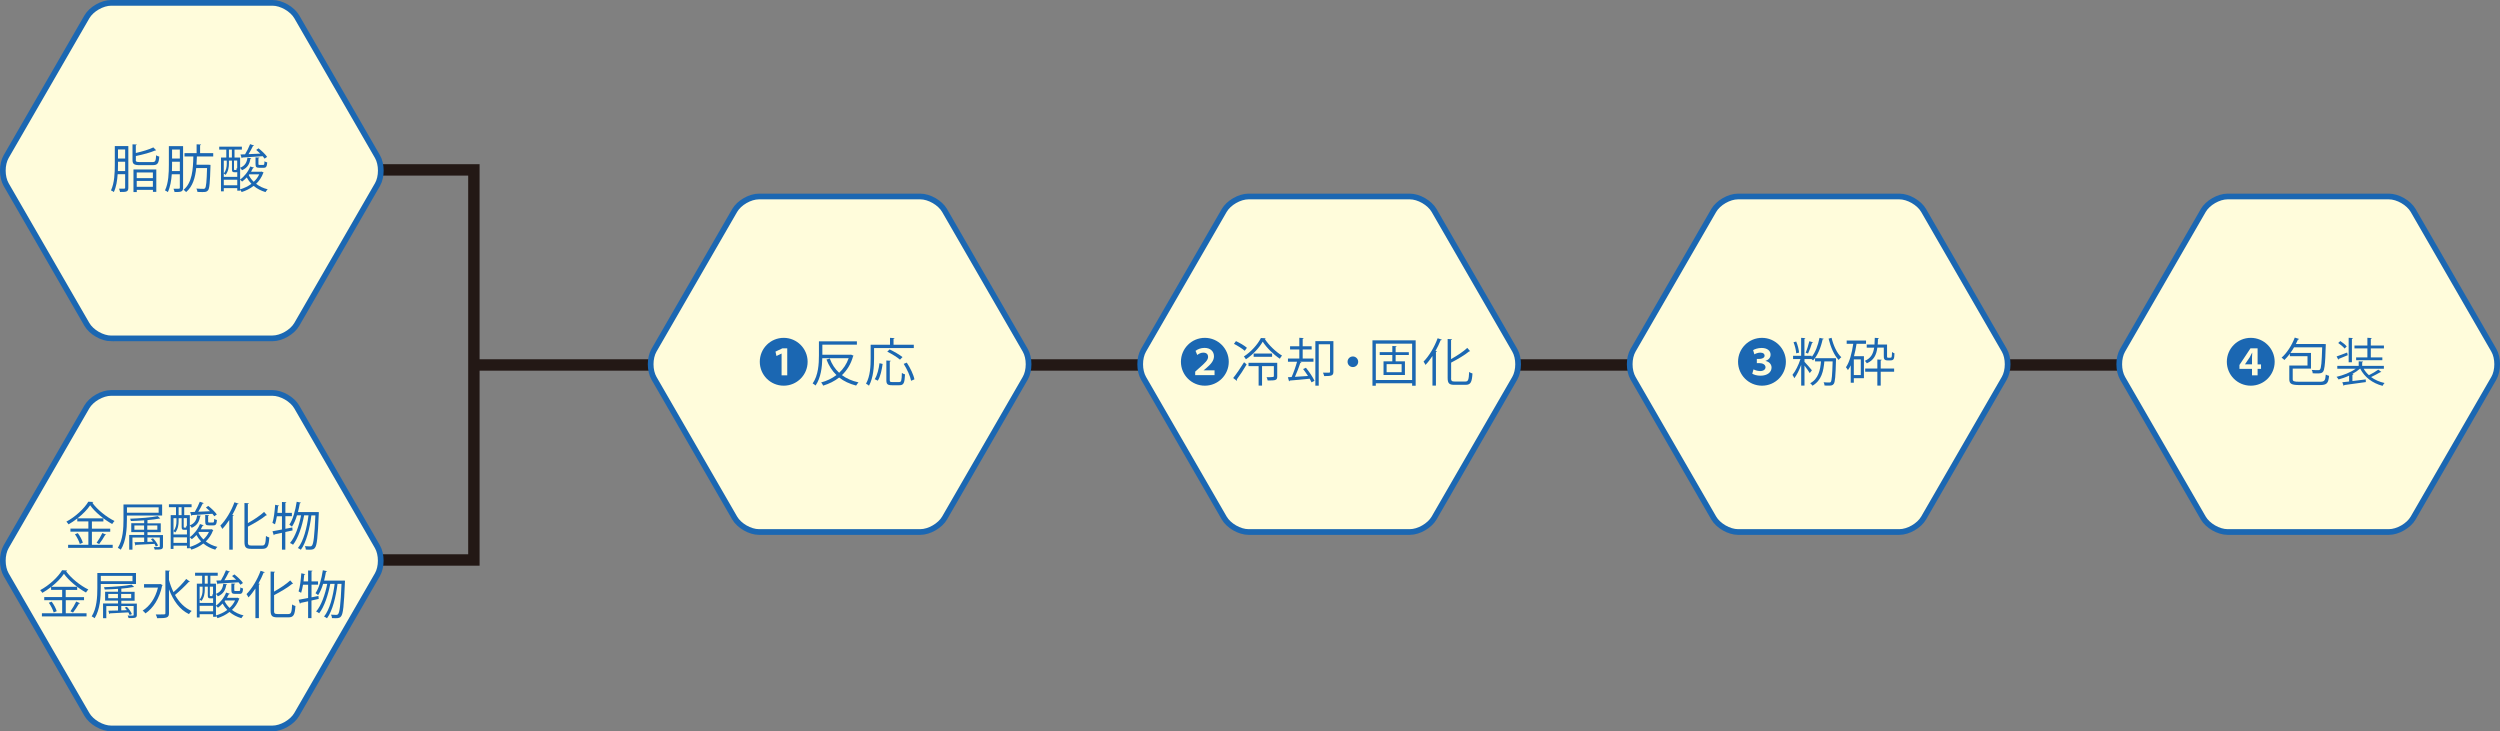
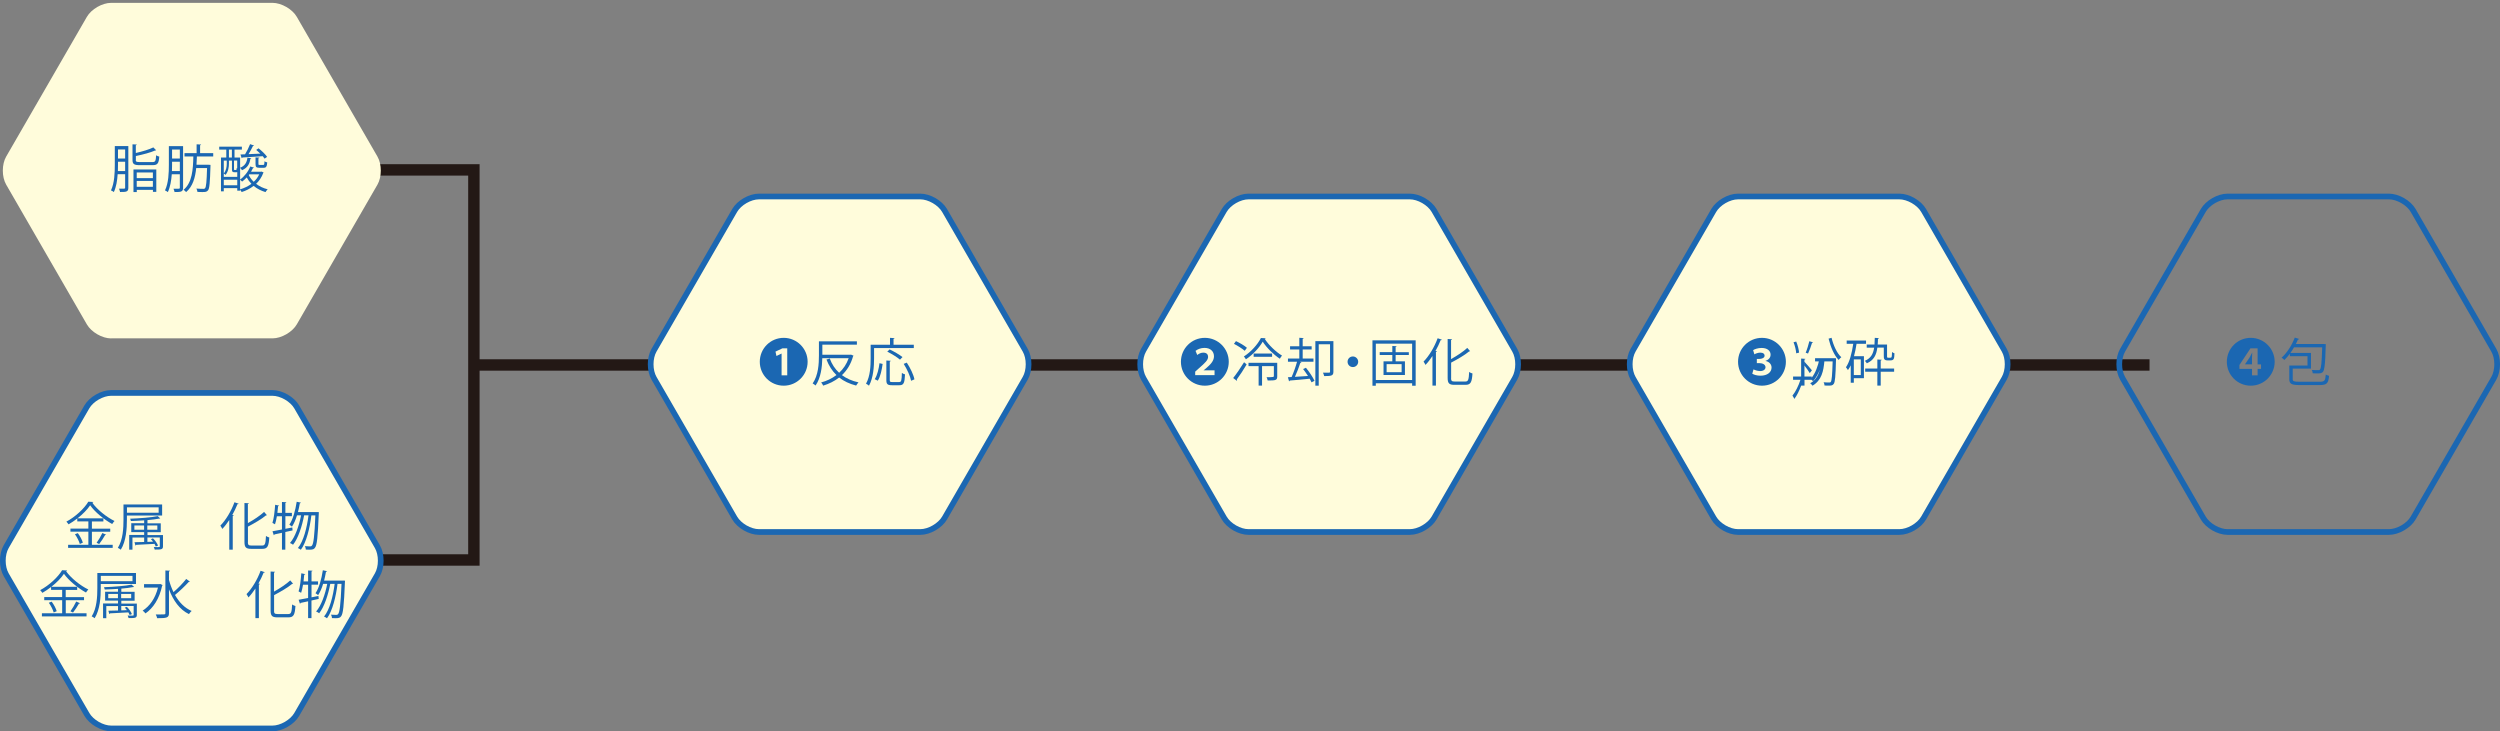
<svg xmlns="http://www.w3.org/2000/svg" id="a" viewBox="0 0 437.92 128.1">
  <rect x="0" y="0" width="437.92" height="128.1" fill="#808080" stroke="none" />
  <defs>
    <style>.b{stroke:#1b67b2;}.b,.c{fill:none;}.d{fill:#fffcdb;}.e{fill:#1b67b2;}.c{stroke:#231815;stroke-width:2px;}</style>
  </defs>
  <g>
    <line class="c" x1="83.02" y1="63.93" x2="376.53" y2="63.93" />
    <polyline class="c" points="60.45 29.76 83.01 29.76 83.01 98.09 60.45 98.09" />
  </g>
  <g>
    <g>
      <path class="d" d="M19.47,59.28c-1.56,0-3.47-1.1-4.25-2.45L1.08,32.34c-.78-1.35-.78-3.56,0-4.91L15.22,2.95c.78-1.35,2.69-2.45,4.25-2.45h28.27c1.56,0,3.47,1.1,4.25,2.45l14.13,24.48c.78,1.35,.78,3.56,0,4.91l-14.13,24.48c-.78,1.35-2.69,2.45-4.25,2.45H19.47Z" />
-       <path class="b" d="M19.47,59.28c-1.56,0-3.47-1.1-4.25-2.45L1.08,32.34c-.78-1.35-.78-3.56,0-4.91L15.22,2.95c.78-1.35,2.69-2.45,4.25-2.45h28.27c1.56,0,3.47,1.1,4.25,2.45l14.13,24.48c.78,1.35,.78,3.56,0,4.91l-14.13,24.48c-.78,1.35-2.69,2.45-4.25,2.45H19.47Z" />
    </g>
    <g>
      <path class="e" d="M22.48,25.61v7.28c0,.68-.3,.76-1.45,.74-.02-.15-.11-.41-.18-.58,.22,0,.41,0,.57,0,.45,0,.5,0,.5-.17v-2.36h-1.31c-.07,1.09-.25,2.24-.67,3.12-.11-.1-.35-.23-.5-.29,.62-1.3,.67-3.13,.67-4.47v-3.29h2.36Zm-1.81,3.28c0,.33,0,.7-.02,1.08h1.27v-1.64h-1.25v.56Zm1.25-2.71h-1.25v1.59h1.25v-1.59Zm1.86,1.83c0,.31,.11,.38,.72,.38h2.19c.52,0,.6-.17,.66-1.19,.14,.11,.39,.19,.55,.23-.09,1.2-.29,1.5-1.18,1.5h-2.22c-1.02,0-1.29-.18-1.29-.93v-2.72l.75,.04c0,.06-.05,.11-.17,.13v1.35c1.13-.26,2.36-.62,3.07-.98l.49,.5s-.05,.04-.1,.04c-.02,0-.04,0-.07,0-.8,.36-2.17,.72-3.38,.97v.67Zm-.4,5.63v-3.95h4v3.92h-.59v-.35h-2.83v.39h-.58Zm3.4-3.43h-2.83v.99h2.83v-.99Zm-2.83,2.51h2.83v-1.02h-2.83v1.02Z" />
      <path class="e" d="M32.07,25.61v7.28c0,.73-.39,.75-1.49,.75-.03-.15-.11-.42-.19-.58,.23,0,.43,0,.59,0,.47,0,.52,0,.52-.17v-2.36h-1.41c-.08,1.09-.27,2.24-.69,3.12-.11-.1-.35-.24-.5-.3,.63-1.29,.68-3.11,.68-4.47v-3.28h2.48Zm-1.93,3.28c0,.33,0,.69-.02,1.07h1.38v-1.63h-1.36v.56Zm1.36-2.7h-1.36v1.58h1.36v-1.58Zm5.83,1.22h-2.84c-.02,.48-.04,.96-.07,1.45h2.12l.33,.02c0,.05,0,.14,0,.21-.09,2.93-.17,3.93-.43,4.25-.22,.29-.51,.3-.96,.3-.26,0-.59,0-.9-.03-.02-.17-.07-.41-.18-.58,.54,.05,1.05,.05,1.26,.05,.13,0,.2-.03,.26-.11,.19-.21,.28-1.11,.35-3.53h-1.9c-.17,1.65-.59,3.21-1.77,4.21-.1-.14-.3-.31-.45-.4,1.52-1.24,1.67-3.59,1.72-5.84h-1.55v-.58h2.12v-1.55l.79,.04c0,.06-.05,.11-.18,.13v1.38h2.3v.58Z" />
      <path class="e" d="M45.82,30.05l.36,.17s-.05,.07-.07,.09c-.28,.75-.71,1.38-1.25,1.89,.57,.44,1.26,.77,2.03,.96-.13,.12-.3,.33-.38,.49-.78-.23-1.5-.6-2.08-1.09-.63,.49-1.35,.85-2.1,1.08-.05-.11-.17-.28-.27-.4v.16h-.5v-.45h-2.36v.57h-.49v-5.92h.93v-1.39h-1.24v-.52h3.97v.52h-1.29v1.39h.98v1.79c.87-.35,1.18-.96,1.28-1.76l.68,.08c0,.05-.06,.09-.16,.11-.13,.83-.45,1.56-1.47,2-.06-.13-.22-.32-.33-.41v2.04c.71-.5,1.41-1.36,1.78-2.29l.65,.21c-.02,.05-.08,.08-.18,.08-.1,.22-.21,.42-.33,.63h1.74l.1-.03Zm-5.72-1.92v.56c0,.56-.11,1.37-.59,1.94-.06-.07-.22-.18-.31-.23v.58h2.36v-.83s-.1,.02-.16,.02h-.33c-.34,0-.44-.09-.44-.51v-1.53h-.52Zm-.38,0h-.52v2.25c.44-.53,.52-1.19,.52-1.71v-.54Zm-.52,4.32h2.36v-.97h-2.36v.97Zm.9-6.24v1.39h.52v-1.39h-.52Zm1.22,3.57c.11,0,.13-.04,.14-.34,.03,.02,.05,.04,.09,.06v-1.38h-.56v1.52c0,.12,.02,.14,.1,.14h.23Zm.74,3.39c.7-.21,1.4-.53,1.98-.97-.32-.33-.59-.7-.82-1.12-.26,.28-.53,.53-.81,.73-.08-.09-.23-.24-.35-.34v1.7Zm.08-6.11l.79-.03c.32-.52,.68-1.26,.88-1.78l.69,.24c-.02,.06-.09,.09-.19,.09-.19,.41-.49,.96-.77,1.42,.64-.03,1.35-.05,2.06-.09-.23-.23-.49-.46-.72-.65l.41-.28c.56,.44,1.21,1.06,1.5,1.5l-.44,.31c-.08-.13-.2-.28-.33-.43-1.32,.09-2.68,.18-3.56,.23,0,.06-.06,.11-.12,.12l-.22-.66Zm1.43,3.6c.22,.44,.51,.84,.88,1.19,.4-.37,.73-.81,.96-1.31h-1.75l-.09,.12Zm1.17-3.09l.7,.04c0,.06-.05,.11-.17,.12v.97c0,.17,.03,.19,.22,.19h.62c.16,0,.2-.06,.22-.64,.11,.09,.33,.16,.48,.2-.05,.75-.21,.94-.61,.94h-.77c-.55,0-.67-.14-.67-.68v-1.14Z" />
    </g>
  </g>
  <g>
    <g>
      <path class="d" d="M19.47,127.6c-1.56,0-3.47-1.1-4.25-2.45L1.08,100.67c-.78-1.35-.78-3.56,0-4.91l14.13-24.48c.78-1.35,2.69-2.45,4.25-2.45h28.27c1.56,0,3.47,1.1,4.25,2.45l14.13,24.48c.78,1.35,.78,3.56,0,4.91l-14.13,24.48c-.78,1.35-2.69,2.45-4.25,2.45H19.47Z" />
      <path class="b" d="M19.47,127.6c-1.56,0-3.47-1.1-4.25-2.45L1.08,100.67c-.78-1.35-.78-3.56,0-4.91l14.13-24.48c.78-1.35,2.69-2.45,4.25-2.45h28.27c1.56,0,3.47,1.1,4.25,2.45l14.13,24.48c.78,1.35,.78,3.56,0,4.91l-14.13,24.48c-.78,1.35-2.69,2.45-4.25,2.45H19.47Z" />
    </g>
    <g>
      <path class="e" d="M16.1,93.13v2.3h3.64v.54h-7.81v-.54h3.55v-2.3h-3.14v-.54h3.14v-1.26h-1.94v-.51c-.49,.38-1.01,.73-1.53,1.03-.09-.13-.25-.35-.38-.48,1.58-.84,3.12-2.28,3.84-3.49l.88,.05c-.02,.07-.09,.12-.18,.14,.87,1.21,2.49,2.51,3.89,3.19-.14,.15-.3,.35-.41,.53-1.4-.77-3.02-2.09-3.86-3.28-.48,.73-1.28,1.55-2.21,2.28h4.53v.55h-2.01v1.26h3.21v.54h-3.21Zm-2.12,2.15c-.12-.46-.48-1.17-.85-1.7l.5-.19c.38,.5,.76,1.21,.88,1.67l-.53,.23Zm4.63-1.62c-.03,.05-.1,.08-.2,.07-.26,.47-.69,1.13-1.04,1.57l-.45-.22c.33-.45,.77-1.19,1.01-1.71l.67,.3Z" />
      <path class="e" d="M28.4,90.3h-6.17v.74c0,1.55-.13,3.75-1.07,5.25-.11-.1-.38-.26-.52-.32,.91-1.44,.99-3.47,.99-4.93v-2.67h6.77v1.93Zm-.61-1.43h-5.55v.94h5.55v-.94Zm.76,4.83v2c0,.56-.3,.57-1.45,.57-.03-.14-.1-.32-.16-.45,.25,0,.48,.02,.65,.02,.36,0,.4,0,.4-.14v-1.55h-2.17v.77l.99-.04c-.12-.15-.24-.31-.38-.44l.37-.14c.38,.37,.75,.9,.88,1.27l-.39,.16c-.05-.14-.13-.3-.22-.46-1.21,.07-2.43,.14-3.22,.17,0,.07-.05,.11-.12,.12l-.17-.58c.46,0,1.05-.03,1.69-.04v-.78h-2.05v2.13h-.57v-2.58h2.62v-.5h-2.26v-1.56h2.26v-.5c-.77,.05-1.58,.1-2.32,.12-.02-.11-.08-.29-.13-.41,1.69-.06,3.75-.22,4.83-.45l.44,.4s-.04,.03-.08,.03c-.03,0-.05,0-.09,0-.54,.11-1.27,.2-2.07,.27v.56h2.33v1.56h-2.33v.5h2.74Zm-5.01-.91h1.7v-.75h-1.7v.75Zm4.02-.75h-1.76v.75h1.76v-.75Z" />
-       <path class="e" d="M37.01,92.69l.36,.17s-.05,.07-.07,.09c-.28,.75-.71,1.38-1.25,1.89,.57,.44,1.26,.77,2.03,.96-.13,.12-.3,.33-.38,.49-.78-.23-1.5-.6-2.08-1.09-.63,.49-1.35,.85-2.1,1.08-.05-.11-.17-.28-.27-.4v.16h-.5v-.45h-2.36v.57h-.49v-5.92h.93v-1.39h-1.24v-.52h3.97v.52h-1.29v1.39h.98v1.79c.87-.35,1.18-.96,1.28-1.76l.68,.08c0,.05-.06,.09-.16,.11-.13,.83-.45,1.56-1.47,2-.06-.13-.22-.32-.33-.41v2.04c.71-.5,1.41-1.36,1.78-2.29l.65,.21c-.02,.05-.08,.08-.18,.08-.1,.22-.21,.42-.33,.63h1.74l.1-.03Zm-5.72-1.92v.56c0,.56-.11,1.37-.59,1.94-.06-.07-.22-.18-.31-.23v.58h2.36v-.83s-.1,.02-.16,.02h-.33c-.34,0-.44-.09-.44-.51v-1.53h-.52Zm-.38,0h-.52v2.25c.44-.53,.52-1.19,.52-1.71v-.54Zm-.52,4.32h2.36v-.97h-2.36v.97Zm.9-6.24v1.39h.52v-1.39h-.52Zm1.22,3.57c.11,0,.13-.04,.14-.34,.03,.02,.05,.04,.09,.06v-1.38h-.56v1.52c0,.12,.02,.14,.1,.14h.23Zm.74,3.39c.7-.21,1.4-.53,1.98-.97-.32-.33-.59-.7-.82-1.12-.26,.28-.53,.53-.81,.73-.08-.09-.23-.24-.35-.34v1.7Zm.08-6.11l.79-.03c.32-.52,.68-1.26,.88-1.78l.69,.24c-.02,.06-.09,.09-.19,.09-.19,.41-.49,.96-.77,1.42,.64-.03,1.35-.05,2.06-.09-.23-.23-.49-.46-.72-.65l.41-.28c.56,.44,1.21,1.06,1.5,1.5l-.44,.31c-.08-.13-.2-.28-.33-.43-1.32,.09-2.68,.18-3.56,.23,0,.06-.06,.11-.12,.12l-.22-.66Zm1.43,3.6c.22,.44,.51,.84,.88,1.19,.4-.37,.73-.81,.96-1.31h-1.75l-.09,.12Zm1.17-3.09l.7,.04c0,.06-.05,.11-.17,.12v.97c0,.17,.03,.19,.22,.19h.62c.16,0,.2-.06,.22-.64,.11,.09,.33,.16,.48,.2-.05,.75-.21,.94-.61,.94h-.77c-.55,0-.67-.14-.67-.68v-1.14Z" />
      <path class="e" d="M40.16,96.28v-5.19c-.39,.58-.79,1.12-1.22,1.56-.07-.15-.23-.43-.34-.58,.94-.94,1.89-2.51,2.47-4.09l.74,.25c-.04,.08-.12,.1-.21,.08-.26,.65-.57,1.29-.91,1.9l.26,.07c-.02,.06-.06,.11-.18,.12v5.88h-.61Zm3.26-1.34c0,.5,.11,.62,.63,.62h1.88c.51,0,.59-.34,.66-1.68,.15,.12,.4,.23,.58,.27-.1,1.48-.28,1.99-1.21,1.99h-1.94c-.93,0-1.2-.25-1.2-1.22v-6.81l.78,.05c0,.06-.05,.11-.18,.13v3.34c1.06-.59,2.16-1.32,2.84-1.96l.5,.58s-.1,.04-.17,.03c-.76,.64-2,1.36-3.16,1.97v2.69Z" />
      <path class="e" d="M51.25,92.91l-1.27,.28v3.09h-.59v-2.95c-.5,.11-.95,.21-1.31,.28,0,.06-.05,.12-.12,.14l-.23-.69c.45-.07,1.03-.18,1.66-.31v-2.32h-.89c-.09,.54-.2,1.04-.33,1.41-.12-.08-.31-.19-.45-.25,.25-.73,.39-1.99,.48-3.17l.7,.15c-.02,.06-.08,.09-.19,.1-.03,.38-.07,.78-.12,1.17h.8v-1.91l.77,.04c0,.06-.05,.11-.17,.13v1.74h1.14v.58h-1.14v2.21l1.21-.24,.05,.52Zm4.29-3.22l.32,.03c0,.05,0,.14-.02,.21-.17,4.21-.32,5.6-.67,6.02-.17,.24-.36,.34-.95,.34-.2,0-.42,0-.65-.02,0-.18-.07-.44-.17-.6,.41,.03,.76,.04,.93,.04,.15,0,.23-.03,.32-.15,.26-.31,.44-1.62,.59-5.28h-.7c-.26,2.18-.88,4.74-1.84,6.02-.13-.1-.35-.23-.52-.3,.99-1.19,1.59-3.6,1.86-5.73h-.77c-.34,1.85-1.04,4.03-1.94,5.15-.13-.11-.36-.23-.54-.3,.91-1.03,1.6-3.05,1.95-4.85h-.72c-.23,.77-.53,1.46-.88,1.98-.1-.1-.32-.25-.46-.34,.62-.89,1.05-2.45,1.29-4.02l.75,.16c-.02,.06-.08,.1-.2,.1-.09,.52-.2,1.04-.33,1.55h3.37Z" />
      <path class="e" d="M11.52,105.13v2.3h3.64v.54H7.34v-.54h3.55v-2.3h-3.14v-.54h3.14v-1.26h-1.94v-.51c-.49,.38-1.01,.73-1.53,1.03-.09-.13-.25-.35-.38-.48,1.58-.84,3.12-2.28,3.84-3.49l.88,.05c-.02,.07-.09,.12-.18,.14,.87,1.21,2.49,2.51,3.89,3.19-.14,.15-.3,.35-.41,.53-1.4-.77-3.02-2.09-3.86-3.28-.48,.73-1.28,1.55-2.21,2.28h4.53v.55h-2.01v1.26h3.21v.54h-3.21Zm-2.12,2.15c-.12-.46-.48-1.17-.85-1.7l.5-.19c.38,.5,.76,1.21,.88,1.67l-.53,.23Zm4.63-1.62c-.03,.05-.1,.08-.2,.07-.26,.47-.69,1.13-1.04,1.57l-.45-.22c.33-.45,.77-1.19,1.01-1.71l.67,.3Z" />
      <path class="e" d="M23.82,102.3h-6.17v.74c0,1.55-.13,3.75-1.07,5.25-.11-.1-.38-.26-.52-.32,.91-1.44,.99-3.47,.99-4.93v-2.67h6.77v1.93Zm-.61-1.43h-5.55v.94h5.55v-.94Zm.76,4.83v2c0,.56-.3,.57-1.45,.57-.03-.14-.1-.32-.16-.45,.25,0,.48,.02,.65,.02,.36,0,.4,0,.4-.14v-1.55h-2.17v.77l.99-.04c-.12-.15-.24-.31-.38-.44l.37-.14c.38,.37,.75,.9,.88,1.27l-.39,.16c-.05-.14-.13-.3-.22-.46-1.21,.07-2.43,.14-3.22,.17,0,.07-.05,.11-.12,.12l-.17-.58c.46,0,1.05-.03,1.69-.04v-.78h-2.05v2.13h-.57v-2.58h2.62v-.5h-2.26v-1.56h2.26v-.5c-.77,.05-1.58,.1-2.32,.12-.02-.11-.08-.29-.13-.41,1.69-.06,3.75-.22,4.83-.45l.44,.4s-.04,.03-.08,.03c-.03,0-.05,0-.09,0-.54,.11-1.27,.2-2.07,.27v.56h2.33v1.56h-2.33v.5h2.74Zm-5.01-.91h1.7v-.75h-1.7v.75Zm4.02-.75h-1.76v.75h1.76v-.75Z" />
      <path class="e" d="M28.07,102.29l.43,.2s-.05,.08-.1,.11c-.47,2.27-1.58,3.94-2.92,4.85-.11-.15-.34-.39-.49-.49,1.22-.76,2.22-2.15,2.68-4.03h-2.44v-.61h2.72l.11-.03Zm1.53-.7c.2,.75,.47,1.47,.79,2.13,.76-.64,1.67-1.58,2.23-2.31l.64,.48c-.04,.05-.13,.06-.2,.05-.62,.68-1.63,1.65-2.41,2.28,.72,1.26,1.68,2.28,2.92,2.8-.15,.13-.36,.37-.47,.55-1.64-.78-2.76-2.39-3.5-4.34v4.17c0,.82-.38,.89-2.07,.89-.04-.18-.15-.49-.25-.66,.34,0,.66,0,.91,0,.76,0,.78,0,.78-.24v-7.46l.81,.04c0,.07-.05,.12-.18,.13v1.49Z" />
-       <path class="e" d="M41.59,104.69l.36,.17s-.05,.07-.07,.09c-.28,.75-.71,1.38-1.25,1.89,.57,.44,1.26,.77,2.03,.96-.13,.12-.3,.33-.38,.49-.78-.23-1.5-.6-2.08-1.09-.63,.49-1.35,.85-2.1,1.08-.05-.11-.17-.28-.27-.4v.16h-.5v-.45h-2.36v.57h-.49v-5.92h.93v-1.39h-1.24v-.52h3.97v.52h-1.29v1.39h.98v1.79c.87-.35,1.18-.96,1.28-1.76l.68,.08c0,.05-.06,.09-.16,.11-.13,.83-.45,1.56-1.47,2-.06-.13-.22-.32-.33-.41v2.04c.71-.5,1.41-1.36,1.78-2.29l.65,.21c-.02,.05-.08,.08-.18,.08-.1,.22-.21,.42-.33,.63h1.74l.1-.03Zm-5.72-1.92v.56c0,.56-.11,1.37-.59,1.94-.06-.07-.22-.18-.31-.23v.58h2.36v-.83s-.1,.02-.16,.02h-.33c-.34,0-.44-.09-.44-.51v-1.53h-.52Zm-.38,0h-.52v2.25c.44-.53,.52-1.19,.52-1.71v-.54Zm-.52,4.32h2.36v-.97h-2.36v.97Zm.9-6.24v1.39h.52v-1.39h-.52Zm1.22,3.57c.11,0,.13-.04,.14-.34,.03,.02,.05,.04,.09,.06v-1.38h-.56v1.52c0,.12,.02,.14,.1,.14h.23Zm.74,3.39c.7-.21,1.4-.53,1.98-.97-.32-.33-.59-.7-.82-1.12-.26,.28-.53,.53-.81,.73-.08-.09-.23-.24-.35-.34v1.7Zm.08-6.11l.79-.03c.32-.52,.68-1.26,.88-1.78l.69,.24c-.02,.06-.09,.09-.19,.09-.19,.41-.49,.96-.77,1.42,.64-.03,1.35-.05,2.06-.09-.23-.23-.49-.46-.72-.65l.41-.28c.56,.44,1.21,1.06,1.5,1.5l-.44,.31c-.08-.13-.2-.28-.33-.43-1.32,.09-2.68,.18-3.56,.23,0,.06-.06,.11-.12,.12l-.22-.66Zm1.43,3.6c.22,.44,.51,.84,.88,1.19,.4-.37,.73-.81,.96-1.31h-1.75l-.09,.12Zm1.17-3.09l.7,.04c0,.06-.05,.11-.17,.12v.97c0,.17,.03,.19,.22,.19h.62c.16,0,.2-.06,.22-.64,.11,.09,.33,.16,.48,.2-.05,.75-.21,.94-.61,.94h-.77c-.55,0-.67-.14-.67-.68v-1.14Z" />
      <path class="e" d="M44.74,108.28v-5.19c-.39,.58-.79,1.12-1.22,1.56-.07-.15-.23-.43-.34-.58,.94-.94,1.89-2.51,2.47-4.09l.74,.25c-.04,.08-.12,.1-.21,.08-.26,.65-.57,1.29-.91,1.9l.26,.07c-.02,.06-.06,.11-.18,.12v5.88h-.61Zm3.26-1.34c0,.5,.11,.62,.63,.62h1.88c.51,0,.59-.34,.66-1.68,.15,.12,.4,.23,.58,.27-.1,1.48-.28,1.99-1.21,1.99h-1.94c-.93,0-1.2-.25-1.2-1.22v-6.81l.78,.05c0,.06-.05,.11-.18,.13v3.34c1.06-.59,2.16-1.32,2.84-1.96l.5,.58s-.1,.04-.17,.03c-.76,.64-2,1.36-3.16,1.97v2.69Z" />
      <path class="e" d="M55.83,104.91l-1.27,.28v3.09h-.59v-2.95c-.5,.11-.95,.21-1.31,.28,0,.06-.05,.12-.12,.14l-.23-.69c.45-.07,1.03-.18,1.66-.31v-2.32h-.89c-.09,.54-.2,1.04-.33,1.41-.12-.08-.31-.19-.45-.25,.25-.73,.39-1.99,.48-3.17l.7,.15c-.02,.06-.08,.09-.19,.1-.03,.38-.07,.78-.12,1.17h.8v-1.91l.77,.04c0,.06-.05,.11-.17,.13v1.74h1.14v.58h-1.14v2.21l1.21-.24,.05,.52Zm4.29-3.22l.32,.03c0,.05,0,.14-.02,.21-.17,4.21-.32,5.6-.67,6.02-.17,.24-.36,.34-.95,.34-.2,0-.42,0-.65-.02,0-.18-.07-.44-.17-.6,.41,.03,.76,.04,.93,.04,.15,0,.23-.03,.32-.15,.26-.31,.44-1.62,.59-5.28h-.7c-.26,2.18-.88,4.74-1.84,6.02-.13-.1-.35-.23-.52-.3,.99-1.19,1.59-3.6,1.86-5.73h-.77c-.34,1.85-1.04,4.03-1.94,5.15-.13-.11-.36-.23-.54-.3,.91-1.03,1.6-3.05,1.95-4.85h-.72c-.23,.77-.53,1.46-.88,1.98-.1-.1-.32-.25-.46-.34,.62-.89,1.05-2.45,1.29-4.02l.75,.16c-.02,.06-.08,.1-.2,.1-.09,.52-.2,1.04-.33,1.55h3.37Z" />
    </g>
  </g>
  <g>
    <g>
      <path class="d" d="M132.94,93.19c-1.56,0-3.47-1.1-4.25-2.45l-14.13-24.48c-.78-1.35-.78-3.56,0-4.91l14.13-24.48c.78-1.35,2.69-2.45,4.25-2.45h28.27c1.56,0,3.47,1.1,4.25,2.45l14.13,24.48c.78,1.35,.78,3.56,0,4.91l-14.13,24.48c-.78,1.35-2.69,2.45-4.25,2.45h-28.27Z" />
      <path class="b" d="M132.94,93.19c-1.56,0-3.47-1.1-4.25-2.45l-14.13-24.48c-.78-1.35-.78-3.56,0-4.91l14.13-24.48c.78-1.35,2.69-2.45,4.25-2.45h28.27c1.56,0,3.47,1.1,4.25,2.45l14.13,24.48c.78,1.35,.78,3.56,0,4.91l-14.13,24.48c-.78,1.35-2.69,2.45-4.25,2.45h-28.27Z" />
    </g>
    <g>
      <path class="e" d="M141.47,63.37c0,2.31-1.87,4.19-4.19,4.19s-4.19-1.87-4.19-4.19,1.87-4.19,4.19-4.19,4.19,1.89,4.19,4.19Zm-4.55,2.38h.98v-4.73h-.85l-1.21,.57,.17,.77,.88-.42h.02v3.82Z" />
      <path class="e" d="M149.1,62.13l.42,.18c-.02,.05-.05,.08-.09,.11-.39,1.38-1.07,2.46-1.95,3.29,.79,.59,1.76,1.02,2.9,1.27-.14,.14-.31,.39-.41,.56-1.17-.3-2.16-.77-2.98-1.41-.83,.65-1.78,1.11-2.8,1.42-.06-.17-.23-.42-.35-.56,.96-.25,1.88-.68,2.68-1.29-.76-.73-1.33-1.64-1.75-2.72l.58-.18c.36,.99,.91,1.83,1.64,2.5,.73-.67,1.31-1.52,1.67-2.56h-4.62c-.03,1.49-.24,3.44-1.18,4.79-.11-.11-.36-.29-.51-.36,1-1.43,1.1-3.45,1.1-4.91v-2.47h6.65v.59h-6.05v1.76h4.92l.12-.03Z" />
      <path class="e" d="M160.07,60.97h-6.96v1.8c0,1.39-.12,3.41-.89,4.79-.11-.11-.38-.28-.52-.35,.74-1.31,.81-3.13,.81-4.44v-2.38h3.39v-1.21l.8,.05c0,.06-.05,.11-.18,.13v1.03h3.55v.58Zm-5.46,2.78c-.14,.98-.37,2.21-.85,2.93l-.54-.26c.47-.7,.71-1.84,.84-2.8l.55,.13Zm1.25,2.82c0,.3,.06,.35,.42,.35h1.23c.37,0,.43-.23,.47-1.6,.13,.12,.39,.22,.55,.26-.07,1.5-.23,1.9-.97,1.9h-1.34c-.76,0-.96-.2-.96-.91v-3.42l.78,.05c0,.06-.06,.11-.18,.13v3.24Zm-.04-5.37c.77,.36,1.76,.94,2.27,1.35l-.44,.45c-.47-.41-1.45-1.02-2.23-1.4l.41-.4Zm3.78,5.51c-.15-.79-.7-2.03-1.3-2.97l.54-.22c.61,.92,1.19,2.13,1.34,2.93l-.58,.25Z" />
    </g>
  </g>
  <g>
    <g>
      <path class="d" d="M218.69,93.19c-1.56,0-3.47-1.1-4.25-2.45l-14.13-24.48c-.78-1.35-.78-3.56,0-4.91l14.13-24.48c.78-1.35,2.69-2.45,4.25-2.45h28.27c1.56,0,3.47,1.1,4.25,2.45l14.13,24.48c.78,1.35,.78,3.56,0,4.91l-14.13,24.48c-.78,1.35-2.69,2.45-4.25,2.45h-28.27Z" />
      <path class="b" d="M218.69,93.19c-1.56,0-3.47-1.1-4.25-2.45l-14.13-24.48c-.78-1.35-.78-3.56,0-4.91l14.13-24.48c.78-1.35,2.69-2.45,4.25-2.45h28.27c1.56,0,3.47,1.1,4.25,2.45l14.13,24.48c.78,1.35,.78,3.56,0,4.91l-14.13,24.48c-.78,1.35-2.69,2.45-4.25,2.45h-28.27Z" />
    </g>
    <g>
      <path class="e" d="M215.24,63.37c0,2.31-1.87,4.19-4.19,4.19s-4.19-1.87-4.19-4.19,1.87-4.19,4.19-4.19,4.19,1.89,4.19,4.19Zm-2.49,2.35v-.85h-1.93l.44-.35c.8-.69,1.39-1.3,1.39-2.11s-.57-1.47-1.66-1.47c-.64,0-1.2,.23-1.57,.52l.3,.72c.26-.2,.63-.41,1.06-.41,.61,0,.84,.35,.84,.74,0,.56-.5,1.04-1.67,2.06l-.59,.53v.61h3.38Z" />
      <path class="e" d="M216.02,66.21c.53-.66,1.31-1.79,1.9-2.76l.45,.39c-.54,.92-1.23,1.97-1.72,2.62,.03,.04,.04,.09,.04,.13s0,.07-.04,.11l-.63-.48Zm.48-6.46c.67,.31,1.5,.8,1.92,1.17l-.38,.53c-.41-.36-1.23-.89-1.89-1.22l.35-.48Zm5.2-.51c0,.07-.06,.11-.15,.13,.68,1.07,1.94,2.27,3.02,2.92-.13,.14-.29,.37-.38,.55-1.11-.73-2.33-1.94-3-2.99-.58,1.02-1.71,2.28-2.95,3.09-.08-.14-.23-.37-.35-.5,1.23-.78,2.43-2.12,2.98-3.23l.84,.04Zm2.03,4.31v2.38c0,.7-.29,.72-1.68,.72-.02-.18-.1-.41-.19-.58,.23,0,.44,0,.62,0q.66,0,.66-.15v-1.79h-2.07v3.42h-.6v-3.42h-1.77v-.58h5.04Zm-4.13-1.62h3.23v.57h-3.23v-.57Z" />
      <path class="e" d="M229.12,65.86c-.27-.42-.58-.86-.86-1.22l.5-.22c.58,.71,1.22,1.67,1.5,2.29l-.52,.26c-.08-.18-.19-.4-.32-.63-1.3,.14-2.62,.25-3.48,.32-.02,.08-.07,.12-.14,.13l-.2-.71,.65-.04c.33-.72,.72-1.82,.95-2.67h-1.59v-.57h1.99v-1.58h-1.62v-.56h1.62v-1.49l.77,.05c0,.06-.06,.11-.18,.12v1.32h1.57v.56h-1.57v1.58h1.89v.57h-2.36l.26,.09c-.03,.06-.11,.1-.2,.1-.23,.71-.6,1.7-.95,2.45l2.29-.15Zm4.45-6.12v5.37c0,.69-.31,.77-1.62,.77-.03-.17-.12-.44-.21-.6,.5,0,.94,0,1.06,0,.13,0,.18-.05,.18-.18v-4.79h-1.98v7.25h-.59v-7.81h3.16Z" />
      <path class="e" d="M237.91,63.37c0,.51-.41,.93-.93,.93s-.93-.41-.93-.93,.41-.93,.93-.93,.93,.43,.93,.93Z" />
      <path class="e" d="M240.41,59.62h7.57v7.95h-.62v-.44h-6.36v.44h-.59v-7.95Zm.59,6.94h6.36v-6.36h-6.36v6.36Zm5.78-4.37h-2.31v1.11h1.63v2.39h-3.75v-2.39h1.54v-1.11h-2.21v-.51h2.21v-1.08l.75,.05c0,.06-.05,.11-.17,.13v.91h2.31v.51Zm-1.26,3.01v-1.41h-2.63v1.41h2.63Z" />
      <path class="e" d="M250.92,67.55v-5.19c-.39,.58-.79,1.12-1.22,1.56-.07-.15-.23-.43-.34-.58,.94-.94,1.89-2.51,2.47-4.09l.74,.25c-.04,.08-.12,.1-.21,.08-.26,.65-.57,1.29-.91,1.9l.26,.07c-.02,.06-.06,.11-.18,.12v5.88h-.61Zm3.26-1.34c0,.5,.11,.62,.63,.62h1.88c.51,0,.59-.34,.66-1.68,.15,.12,.4,.23,.58,.27-.1,1.48-.28,1.99-1.21,1.99h-1.94c-.93,0-1.2-.25-1.2-1.22v-6.81l.78,.05c0,.06-.05,.11-.18,.13v3.34c1.06-.59,2.16-1.32,2.84-1.96l.5,.58s-.1,.04-.17,.03c-.76,.64-2,1.36-3.16,1.97v2.69Z" />
    </g>
  </g>
  <g>
    <g>
      <path class="d" d="M304.44,93.19c-1.56,0-3.47-1.1-4.25-2.45l-14.13-24.48c-.78-1.35-.78-3.56,0-4.91l14.13-24.48c.78-1.35,2.69-2.45,4.25-2.45h28.27c1.56,0,3.47,1.1,4.25,2.45l14.13,24.48c.78,1.35,.78,3.56,0,4.91l-14.13,24.48c-.78,1.35-2.69,2.45-4.25,2.45h-28.27Z" />
      <path class="b" d="M304.44,93.19c-1.56,0-3.47-1.1-4.25-2.45l-14.13-24.48c-.78-1.35-.78-3.56,0-4.91l14.13-24.48c.78-1.35,2.69-2.45,4.25-2.45h28.27c1.56,0,3.47,1.1,4.25,2.45l14.13,24.48c.78,1.35,.78,3.56,0,4.91l-14.13,24.48c-.78,1.35-2.69,2.45-4.25,2.45h-28.27Z" />
    </g>
    <g>
      <path class="e" d="M312.83,63.37c0,2.31-1.87,4.19-4.19,4.19s-4.19-1.87-4.19-4.19,1.87-4.19,4.19-4.19,4.19,1.89,4.19,4.19Zm-5.87,2.1c.27,.17,.79,.34,1.42,.34,1.22,0,1.94-.62,1.94-1.43,0-.61-.47-1.04-1.06-1.15v-.02c.59-.2,.89-.59,.89-1.09,0-.63-.53-1.17-1.57-1.17-.62,0-1.19,.19-1.49,.38l.22,.74c.21-.13,.63-.3,1.04-.3,.52,0,.75,.24,.75,.52,0,.42-.5,.58-.91,.58h-.45v.74h.47c.51,0,1.05,.23,1.05,.72,0,.33-.28,.67-.95,.67-.48,0-.95-.19-1.15-.3l-.22,.77Z" />
-       <path class="e" d="M316.09,63.38c.32,.31,1.12,1.26,1.3,1.49l-.38,.48c-.16-.29-.58-.86-.92-1.31v3.5h-.58v-3.63c-.33,.9-.77,1.79-1.2,2.34-.07-.18-.22-.43-.33-.58,.52-.63,1.09-1.77,1.4-2.77h-1.29v-.57h1.41v-3.15l.75,.05c0,.05-.05,.1-.17,.12v2.98h1.27v.2c.64-.79,1.11-2.03,1.37-3.35l.74,.16c-.02,.07-.08,.1-.19,.1-.32,1.47-.89,2.86-1.68,3.7-.06-.07-.17-.16-.27-.24h-1.23v.47Zm-1.45-3.55c.26,.61,.46,1.41,.5,1.94l-.5,.12c-.03-.52-.22-1.32-.47-1.94l.46-.12Zm2.95,.14c-.02,.05-.08,.09-.18,.09-.16,.55-.46,1.37-.7,1.87-.08-.04-.32-.13-.41-.15,.23-.53,.5-1.41,.64-2.01l.66,.2Zm3.7,2.77l.32,.02c0,.06,0,.14,0,.21-.08,3-.16,3.98-.41,4.29-.21,.27-.42,.29-.96,.29-.19,0-.41,0-.64-.02,0-.17-.07-.41-.16-.57,.42,.04,.8,.04,.96,.04,.14,0,.22,0,.3-.11,.16-.22,.25-1.11,.32-3.58h-1.45c-.15,1.65-.47,3.32-2.08,4.25-.09-.14-.26-.33-.4-.43,1.43-.77,1.76-2.27,1.89-3.82h-1.04v-.57h3.35Zm-.46-3.57c.32,1.34,.96,2.73,1.71,3.4-.15,.11-.36,.32-.46,.48-.79-.79-1.42-2.27-1.77-3.73l.52-.15Z" />
+       <path class="e" d="M316.09,63.38c.32,.31,1.12,1.26,1.3,1.49l-.38,.48c-.16-.29-.58-.86-.92-1.31v3.5h-.58c-.33,.9-.77,1.79-1.2,2.34-.07-.18-.22-.43-.33-.58,.52-.63,1.09-1.77,1.4-2.77h-1.29v-.57h1.41v-3.15l.75,.05c0,.05-.05,.1-.17,.12v2.98h1.27v.2c.64-.79,1.11-2.03,1.37-3.35l.74,.16c-.02,.07-.08,.1-.19,.1-.32,1.47-.89,2.86-1.68,3.7-.06-.07-.17-.16-.27-.24h-1.23v.47Zm-1.45-3.55c.26,.61,.46,1.41,.5,1.94l-.5,.12c-.03-.52-.22-1.32-.47-1.94l.46-.12Zm2.95,.14c-.02,.05-.08,.09-.18,.09-.16,.55-.46,1.37-.7,1.87-.08-.04-.32-.13-.41-.15,.23-.53,.5-1.41,.64-2.01l.66,.2Zm3.7,2.77l.32,.02c0,.06,0,.14,0,.21-.08,3-.16,3.98-.41,4.29-.21,.27-.42,.29-.96,.29-.19,0-.41,0-.64-.02,0-.17-.07-.41-.16-.57,.42,.04,.8,.04,.96,.04,.14,0,.22,0,.3-.11,.16-.22,.25-1.11,.32-3.58h-1.45c-.15,1.65-.47,3.32-2.08,4.25-.09-.14-.26-.33-.4-.43,1.43-.77,1.76-2.27,1.89-3.82h-1.04v-.57h3.35Zm-.46-3.57c.32,1.34,.96,2.73,1.71,3.4-.15,.11-.36,.32-.46,.48-.79-.79-1.42-2.27-1.77-3.73l.52-.15Z" />
      <path class="e" d="M326.87,60.22h-1.66c-.12,.75-.26,1.49-.45,2.18h1.74v3.85h-1.77v.79h-.54v-3.05c-.14,.31-.31,.59-.49,.84-.08-.13-.24-.39-.35-.5,.64-.91,1.04-2.48,1.28-4.11h-1.15v-.57h3.39v.57Zm-.92,5.48v-2.75h-1.22v2.75h1.22Zm4.03-4.81h-1.13c-.17,1.31-.61,2.2-1.84,2.75-.07-.13-.23-.33-.35-.43,1.05-.46,1.46-1.19,1.63-2.31h-1.3v-.55h1.36c.03-.35,.04-.75,.05-1.17l.73,.05c0,.06-.06,.11-.17,.13,0,.35-.03,.68-.05,.99h1.64v1.98c0,.28,0,.33,.21,.33h.3c.33,0,.33-.03,.36-1,.11,.09,.29,.19,.43,.23-.03,.99-.1,1.24-.75,1.24h-.46c-.66,0-.66-.36-.66-.86v-1.39Zm-.36,2.14c0,.05-.06,.1-.18,.12v1.4h2.35v.57h-2.35v2.42h-.59v-2.42h-2.13v-.57h2.13v-1.58l.77,.05Z" />
    </g>
  </g>
  <g>
    <g>
-       <path class="d" d="M390.19,93.19c-1.56,0-3.47-1.1-4.25-2.45l-14.13-24.48c-.78-1.35-.78-3.56,0-4.91l14.13-24.48c.78-1.35,2.69-2.45,4.25-2.45h28.27c1.56,0,3.47,1.1,4.25,2.45l14.13,24.48c.78,1.35,.78,3.56,0,4.91l-14.13,24.48c-.78,1.35-2.69,2.45-4.25,2.45h-28.27Z" />
      <path class="b" d="M390.19,93.19c-1.56,0-3.47-1.1-4.25-2.45l-14.13-24.48c-.78-1.35-.78-3.56,0-4.91l14.13-24.48c.78-1.35,2.69-2.45,4.25-2.45h28.27c1.56,0,3.47,1.1,4.25,2.45l14.13,24.48c.78,1.35,.78,3.56,0,4.91l-14.13,24.48c-.78,1.35-2.69,2.45-4.25,2.45h-28.27Z" />
    </g>
    <g>
      <path class="e" d="M398.45,63.37c0,2.31-1.87,4.19-4.19,4.19s-4.19-1.87-4.19-4.19,1.87-4.19,4.19-4.19,4.19,1.89,4.19,4.19Zm-2.99,2.38v-1.14h.6v-.78h-.6v-2.81h-1.25l-1.93,2.91v.68h2.2v1.14h.98Zm-.98-1.93h-1.22v-.02l.82-1.21c.15-.27,.28-.51,.41-.8h.03c-.02,.29-.04,.56-.04,.82v1.21Z" />
      <path class="e" d="M401.61,66.4c0,.38,.19,.47,1.18,.47h3.56c.84,0,.97-.2,1.05-1.26,.16,.09,.41,.19,.58,.22-.13,1.31-.38,1.62-1.64,1.62h-3.51c-1.4,0-1.82-.19-1.82-1.04v-2.38h3.19v-1.64h-3.09v-.43c-.31,.41-.63,.78-.96,1.1-.11-.12-.33-.31-.49-.41,.91-.79,1.79-2.15,2.31-3.52l.76,.25c-.02,.06-.1,.1-.2,.09-.11,.26-.23,.53-.37,.79h4.91l.34,.02c-.07,.5-.02,4.27-.48,4.82-.19,.25-.39,.31-1.02,.31-.23,0-.51,0-.8-.03,0-.18-.07-.42-.17-.58,.5,.04,.95,.04,1.12,.04,.16,0,.26-.02,.33-.12,.21-.24,.3-1.2,.38-3.88h-4.93c-.2,.34-.41,.68-.63,.98h3.6v2.75h-3.2v1.82Z" />
-       <path class="e" d="M414.02,64.56c.24,.43,.56,.83,.94,1.16,.55-.26,1.23-.67,1.64-.97l.54,.4s-.11,.06-.19,.05c-.41,.24-1.07,.59-1.61,.85,.66,.49,1.46,.85,2.36,1.04-.13,.13-.28,.35-.35,.5-1.78-.47-3.16-1.52-3.92-3.02h-.02c-.37,.33-.84,.65-1.35,.93l.19,.04c0,.06-.06,.11-.18,.13v1.08l2.33-.29,.02,.47c-1.38,.2-2.85,.41-3.77,.52,0,.07-.05,.11-.12,.13l-.23-.62c.34-.04,.75-.08,1.19-.13v-1.03c-.61,.29-1.26,.51-1.85,.67-.08-.14-.23-.35-.35-.46,1.15-.26,2.49-.79,3.36-1.42h-3.23v-.5h3.75v-.8l.78,.05c0,.06-.05,.11-.17,.13v.62h3.8v.5h-3.55Zm-4.72-2.12c.48-.16,1.14-.42,1.84-.69l.11,.47c-.58,.24-1.17,.49-1.56,.64,0,.07-.04,.12-.09,.14l-.3-.56Zm.65-2.7c.4,.26,.9,.65,1.12,.95l-.37,.37c-.22-.29-.71-.7-1.12-.98l.36-.33Zm2.21-.51c0,.05-.05,.1-.18,.12v4.11h-.57v-4.29l.75,.05Zm2.53,3.37v-1.57h-2.26v-.5h2.26v-1.36l.78,.05c0,.06-.06,.11-.18,.13v1.18h2.3v.5h-2.3v1.57h2.02v.5h-4.59v-.5h1.97Z" />
    </g>
  </g>
</svg>